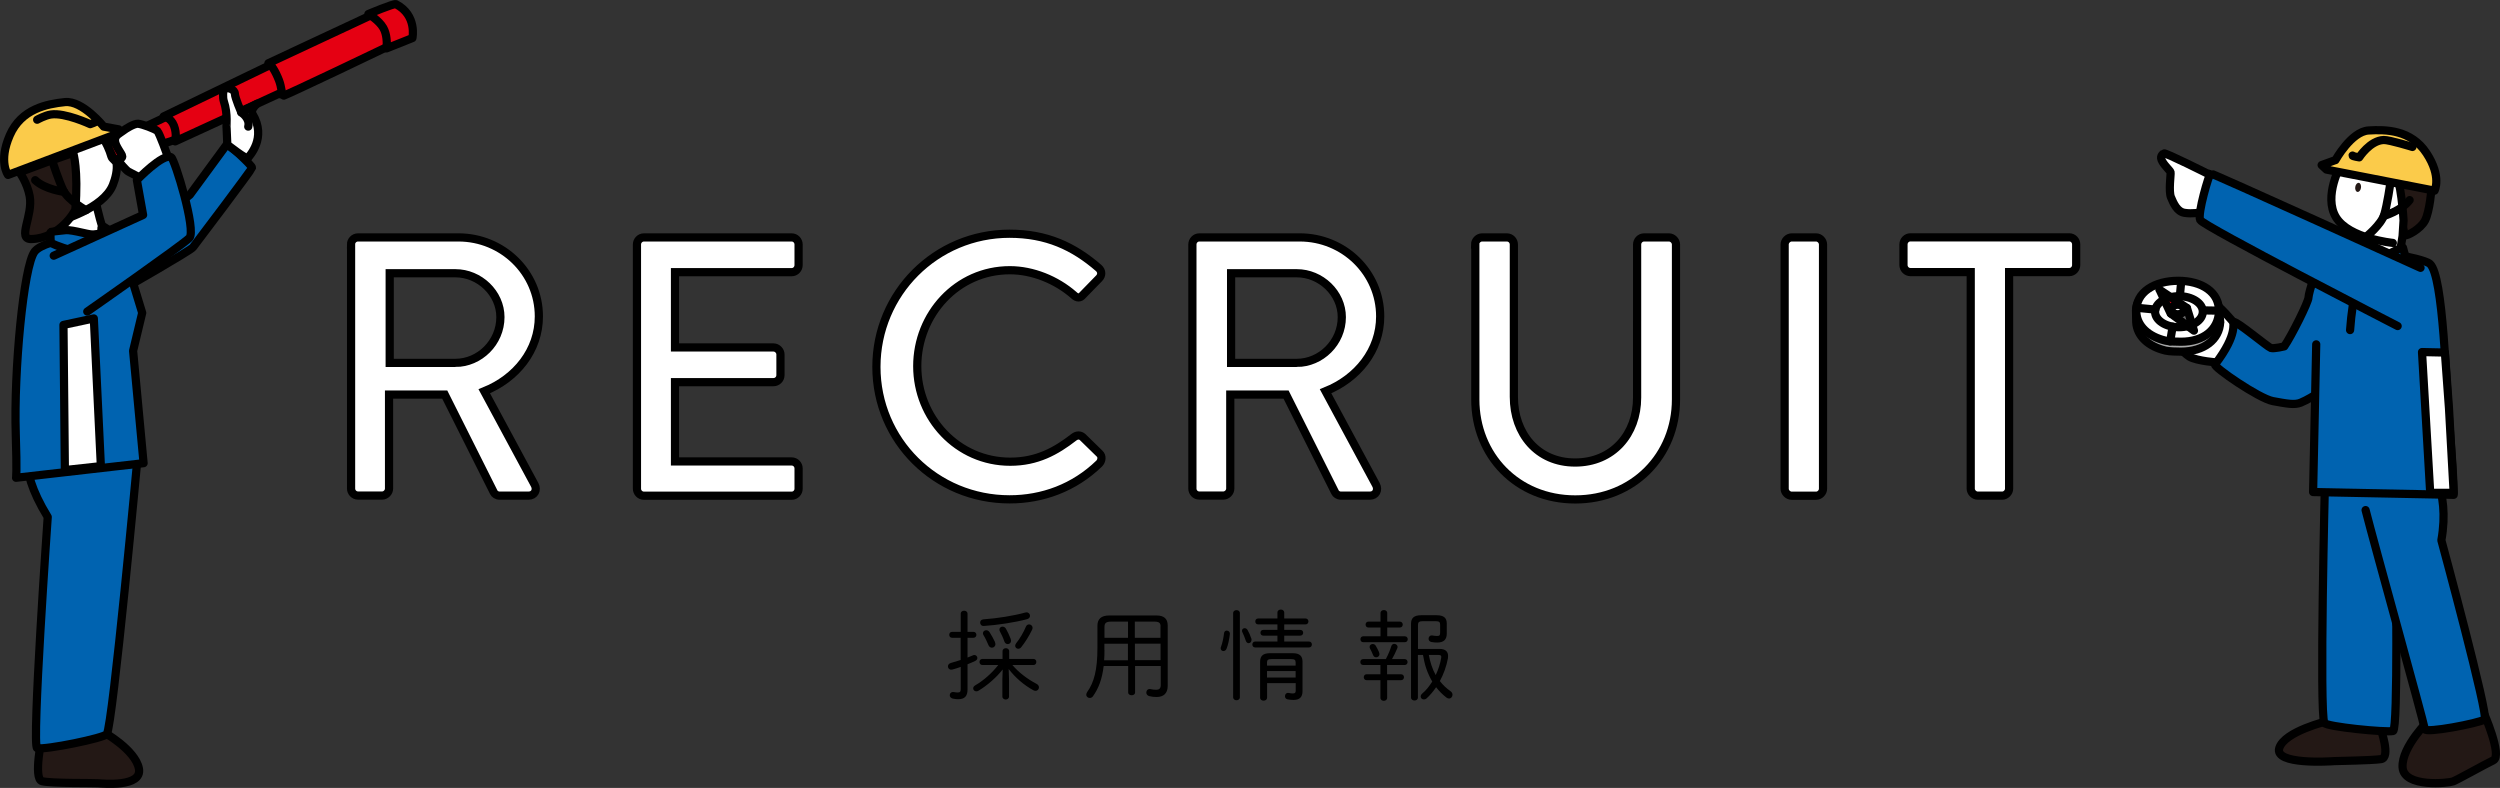
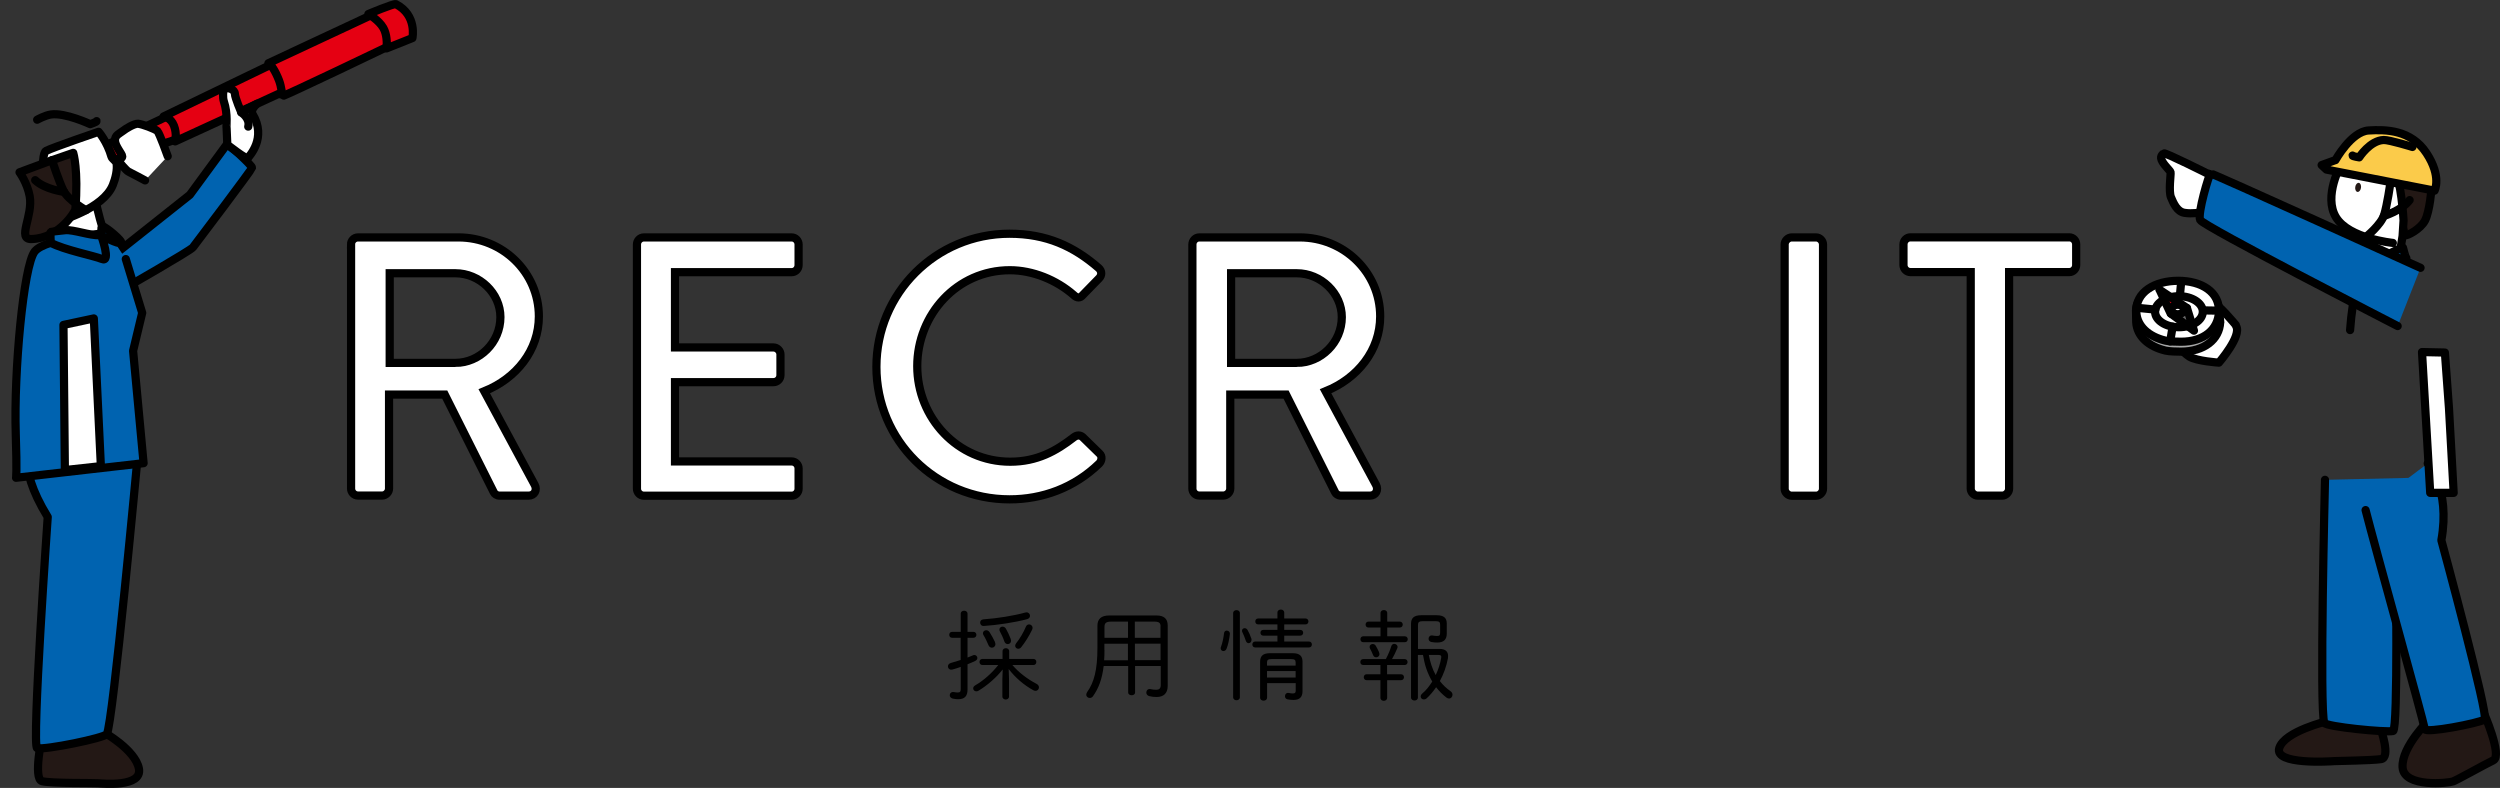
<svg xmlns="http://www.w3.org/2000/svg" id="_レイヤー_2" viewBox="0 0 304.85 96.08">
  <rect x="0" y="0" width="304.85" height="96.08" fill="#333333" stroke="none" />
  <defs>
    <style>.cls-1{fill:#0063b0;}.cls-1,.cls-2,.cls-3,.cls-4,.cls-5,.cls-6,.cls-7,.cls-8,.cls-9{stroke:#000;}.cls-1,.cls-2,.cls-3,.cls-4,.cls-5,.cls-6,.cls-7,.cls-9{stroke-linecap:round;stroke-linejoin:round;}.cls-2,.cls-10{fill:#231815;}.cls-3,.cls-8{fill:#fff;}.cls-4{fill:#fbcb4a;}.cls-5{fill:none;}.cls-6{fill:#a7a8a8;}.cls-7{fill:#e50012;}.cls-8{stroke-miterlimit:10;}.cls-9{fill:#6e6e6e;}</style>
  </defs>
  <g id="_コンテンツ">
    <g>
      <path class="cls-8" d="M42.8,29.81c0-.45,.36-.86,.86-.86h12.24c5.4,0,9.81,4.28,9.81,9.63,0,4.14-2.75,7.56-6.66,9.13l6.16,11.43c.31,.59,0,1.3-.77,1.3h-3.51c-.36,0-.63-.22-.72-.41l-5.98-11.92h-6.79v11.47c0,.45-.4,.85-.85,.85h-2.92c-.5,0-.86-.41-.86-.85V29.81Zm12.73,14.44c2.93,0,5.49-2.47,5.49-5.58,0-2.92-2.56-5.35-5.49-5.35h-8.01v10.93h8.01Z" />
      <path class="cls-8" d="M77.67,29.81c0-.45,.36-.86,.86-.86h18c.49,0,.85,.41,.85,.86v2.52c0,.45-.36,.86-.85,.86h-14.22v9.18h12.01c.45,0,.85,.4,.85,.85v2.52c0,.5-.4,.86-.85,.86h-12.01v9.67h14.22c.49,0,.85,.4,.85,.85v2.48c0,.45-.36,.85-.85,.85h-18c-.5,0-.86-.41-.86-.85V29.81Z" />
      <path class="cls-8" d="M123.08,28.5c4.54,0,7.83,1.53,10.89,4.18,.41,.36,.41,.9,.05,1.26l-1.98,2.03c-.31,.4-.72,.4-1.12,0-2.12-1.85-5-3.02-7.78-3.02-6.44,0-11.29,5.4-11.29,11.7s4.9,11.65,11.34,11.65c3.28,0,5.58-1.3,7.74-2.97,.4-.32,.81-.27,1.08-.04l2.07,2.02c.36,.32,.27,.9-.04,1.21-3.06,2.97-6.93,4.37-10.93,4.37-9,0-16.24-7.16-16.24-16.15s7.24-16.24,16.24-16.24Z" />
      <path class="cls-8" d="M145.4,29.81c0-.45,.36-.86,.85-.86h12.24c5.4,0,9.81,4.28,9.81,9.63,0,4.14-2.75,7.56-6.66,9.13l6.16,11.43c.31,.59,0,1.3-.77,1.3h-3.51c-.36,0-.63-.22-.72-.41l-5.98-11.92h-6.8v11.47c0,.45-.4,.85-.85,.85h-2.92c-.5,0-.85-.41-.85-.85V29.81Zm12.73,14.44c2.93,0,5.49-2.47,5.49-5.58,0-2.92-2.56-5.35-5.49-5.35h-8.01v10.93h8.01Z" />
-       <path class="cls-8" d="M179.87,29.81c0-.45,.4-.86,.86-.86h3.01c.5,0,.86,.41,.86,.86v18.58c0,4.5,2.88,8.01,7.47,8.01s7.56-3.46,7.56-7.92V29.81c0-.45,.36-.86,.86-.86h3.02c.45,0,.86,.41,.86,.86v18.9c0,6.84-5.17,12.19-12.28,12.19s-12.19-5.36-12.19-12.19V29.81Z" />
      <path class="cls-8" d="M217.62,29.81c0-.45,.41-.86,.86-.86h2.97c.45,0,.85,.41,.85,.86v29.79c0,.45-.4,.85-.85,.85h-2.97c-.45,0-.86-.41-.86-.85V29.81Z" />
      <path class="cls-8" d="M240.3,33.18h-7.33c-.5,0-.86-.41-.86-.86v-2.52c0-.45,.36-.86,.86-.86h19.35c.5,0,.85,.41,.85,.86v2.52c0,.45-.36,.86-.85,.86h-7.33v26.41c0,.45-.4,.85-.85,.85h-2.97c-.45,0-.86-.41-.86-.85v-26.41Z" />
    </g>
    <g>
      <path d="M117.15,77.77h-1.06c-.23,0-.34-.18-.34-.36s.11-.36,.34-.36h1.06v-2.21c0-.25,.2-.37,.42-.37,.2,0,.41,.12,.41,.37v2.21h.73c.23,0,.35,.18,.35,.36s-.12,.36-.35,.36h-.73v2.41c.23-.08,.44-.18,.64-.26,.07-.04,.13-.05,.19-.05,.22,0,.37,.18,.37,.36,0,.13-.08,.28-.26,.36-.29,.14-.6,.28-.94,.41v3.08c0,.83-.37,1.18-1.13,1.18-.17,0-.42-.01-.66-.07-.26-.06-.38-.24-.38-.42,0-.22,.19-.43,.5-.38,.19,.04,.34,.05,.48,.05,.25,0,.36-.07,.36-.42v-2.7c-.32,.12-.66,.23-1,.32-.06,.01-.11,.02-.16,.02-.25,0-.4-.19-.4-.4,0-.17,.11-.35,.36-.42,.41-.12,.8-.24,1.19-.36v-2.71Zm6.3,3.32c.76,.9,1.82,1.71,2.93,2.29,.23,.11,.31,.29,.31,.44,0,.22-.17,.42-.42,.42-.08,0-.17-.02-.26-.07-1.19-.65-2.23-1.57-3.01-2.59l.04,1.24v2.11c0,.24-.2,.37-.4,.37-.2,0-.41-.13-.41-.37v-2.11l.04-1.19c-.74,.95-1.86,1.94-2.96,2.6-.1,.06-.18,.07-.26,.07-.22,0-.38-.17-.38-.36,0-.13,.07-.26,.25-.37,1.03-.59,2.08-1.54,2.81-2.48h-1.94c-.23,0-.35-.19-.35-.37,0-.19,.12-.37,.35-.37h2.46v-.94c0-.25,.2-.37,.41-.37,.19,0,.4,.12,.4,.37v.94h2.96c.24,0,.35,.18,.35,.37,0,.18-.11,.37-.35,.37h-2.54Zm1.73-6.42c.25,0,.42,.2,.42,.42,0,.17-.11,.34-.35,.41-1.5,.4-3.62,.72-5.27,.83-.3,.02-.46-.19-.46-.41,0-.19,.12-.38,.41-.4,1.64-.11,3.67-.43,5.1-.83,.05-.01,.1-.02,.14-.02Zm-3.86,3.63c.04,.08,.06,.17,.06,.25,0,.25-.2,.43-.43,.43-.16,0-.34-.1-.43-.34-.16-.38-.36-.82-.59-1.19-.05-.08-.07-.16-.07-.23,0-.22,.19-.37,.4-.37,.14,0,.3,.07,.41,.24,.24,.37,.47,.8,.66,1.2Zm1.93-.37c.02,.07,.04,.14,.04,.2,0,.25-.19,.41-.41,.41-.17,0-.34-.11-.42-.35-.14-.42-.34-.84-.53-1.19-.05-.08-.06-.16-.06-.23,0-.22,.18-.36,.38-.36,.14,0,.31,.08,.41,.25,.2,.35,.43,.83,.59,1.26Zm.91,1.18c-.2,0-.37-.16-.37-.37,0-.08,.04-.19,.12-.3,.44-.54,.9-1.33,1.18-2,.08-.22,.24-.3,.4-.3,.22,0,.42,.17,.42,.42,0,.07-.02,.16-.06,.24-.34,.71-.85,1.54-1.33,2.13-.11,.13-.23,.18-.35,.18Z" />
      <path d="M134.58,81.23c-.19,1.58-.61,2.7-1.31,3.68-.11,.14-.24,.2-.38,.2-.23,0-.43-.16-.43-.4,0-.11,.04-.22,.12-.34,.83-1.16,1.24-2.69,1.24-5.33v-2.72c0-.82,.43-1.27,1.45-1.27h5.76c.9,0,1.36,.4,1.36,1.21v7.39c0,.92-.54,1.34-1.33,1.34-.35,0-.59-.02-.9-.1-.26-.06-.38-.25-.38-.44,0-.25,.2-.49,.52-.42,.24,.06,.49,.08,.71,.08,.3,0,.53-.14,.53-.55v-2.35h-3.13v3.23c0,.23-.2,.34-.42,.34-.2,0-.42-.11-.42-.34v-3.23h-2.96Zm.1-1.97c0,.44-.01,.86-.04,1.25h2.9v-2.01h-2.87v.77Zm2.87-1.49v-1.97h-2.04c-.64,0-.83,.18-.83,.65v1.32h2.87Zm3.97-1.38c0-.43-.18-.59-.76-.59h-2.38v1.97h3.13v-1.38Zm0,2.1h-3.13v2.01h3.13v-2.01Z" />
      <path d="M149.61,76.9c.19,0,.38,.14,.36,.42-.07,.62-.22,1.35-.4,1.77-.08,.22-.24,.3-.38,.3-.18,0-.34-.12-.34-.34,0-.06,.01-.12,.04-.18,.16-.4,.3-1.07,.37-1.64,.01-.23,.18-.34,.35-.34Zm1.58,8.12c0,.24-.2,.37-.41,.37s-.41-.13-.41-.37v-10.25c0-.25,.2-.37,.41-.37s.41,.12,.41,.37v10.25Zm1.4-7.17c.02,.06,.02,.12,.02,.18,0,.24-.17,.4-.35,.4-.14,0-.29-.1-.35-.31-.1-.31-.28-.77-.4-1-.05-.07-.06-.14-.06-.22,0-.18,.16-.3,.32-.3,.12,0,.25,.06,.34,.19,.18,.3,.37,.73,.47,1.06Zm7.03,.38c.24,0,.35,.18,.35,.36s-.11,.36-.35,.36h-6.57c-.23,0-.34-.18-.34-.36s.11-.36,.34-.36h2.72v-.72h-1.73c-.23,0-.34-.18-.34-.35,0-.18,.11-.35,.34-.35h1.73v-.67h-2.36c-.23,0-.34-.18-.34-.36s.11-.36,.34-.36h2.36v-.71c0-.26,.2-.38,.42-.38,.2,0,.41,.12,.41,.38v.71h2.6c.23,0,.35,.18,.35,.36s-.12,.36-.35,.36h-2.6v.67h1.96c.23,0,.35,.17,.35,.35,0,.17-.12,.35-.35,.35h-1.96v.72h3.02Zm-5.12,6.86c0,.23-.2,.35-.42,.35-.2,0-.42-.12-.42-.35v-4.4c0-.66,.31-1.04,1.2-1.04h2.77c.89,0,1.2,.38,1.2,1.04v3.59c0,.74-.37,1.07-1.1,1.07-.23,0-.47-.02-.72-.07-.23-.04-.32-.22-.32-.38,0-.23,.17-.46,.47-.4,.18,.04,.34,.06,.48,.06,.26,0,.36-.07,.36-.35v-.91h-3.49v1.8Zm3.49-3.93v-.38c0-.31-.14-.41-.55-.41h-2.39c-.41,0-.55,.1-.55,.41v.38h3.49Zm0,1.46v-.79h-3.49v.79h3.49Z" />
      <path d="M171.31,77.59c.23,0,.35,.18,.35,.36s-.12,.36-.35,.36h-5.08c-.23,0-.34-.18-.34-.36s.11-.36,.34-.36h2.11v-1.07h-1.48c-.23,0-.34-.18-.34-.36s.11-.36,.34-.36h1.48v-1.04c0-.25,.2-.37,.41-.37s.41,.12,.41,.37v1.04h1.54c.23,0,.35,.18,.35,.36s-.12,.36-.35,.36h-1.54v1.07h2.16Zm-2.16,4.63h1.7c.23,0,.35,.18,.35,.36s-.12,.36-.35,.36h-1.7v2.15c0,.24-.2,.37-.41,.37s-.41-.13-.41-.37v-2.15h-1.69c-.23,0-.34-.18-.34-.36s.11-.36,.34-.36h1.69v-1.13h-2.11c-.23,0-.34-.18-.34-.36s.11-.36,.34-.36h2.77c.29-.55,.52-1.1,.66-1.56,.07-.22,.22-.3,.37-.3,.2,0,.4,.16,.4,.38,0,.05-.01,.11-.04,.17-.2,.49-.4,.89-.64,1.31h1.55c.23,0,.35,.18,.35,.36s-.12,.36-.35,.36h-2.15v1.13Zm-1-2.7c.04,.1,.06,.17,.06,.25,0,.24-.19,.38-.4,.38-.16,0-.31-.08-.38-.28-.12-.28-.26-.6-.36-.77-.05-.08-.06-.16-.06-.23,0-.2,.18-.34,.38-.34,.13,0,.28,.06,.36,.2,.14,.22,.3,.55,.4,.77Zm4.75,.34v5.19c0,.25-.2,.37-.42,.37-.2,0-.42-.12-.42-.37v-8.98c0-.71,.36-1.05,1.25-1.05h1.86c.89,0,1.25,.32,1.25,1.03v1.21c0,.71-.36,1.09-1.15,1.09-.2,0-.43-.01-.72-.06-.24-.05-.35-.22-.35-.4,0-.23,.17-.44,.46-.4,.22,.04,.4,.06,.58,.06,.29,0,.37-.08,.37-.42v-.96c0-.31-.12-.42-.53-.42h-1.61c-.42,0-.56,.13-.56,.44v2.94h2.65c.66,0,1.02,.3,1.02,.86,0,.08-.01,.18-.02,.29-.18,.98-.53,1.93-.98,2.77,.36,.47,.79,.88,1.3,1.24,.17,.12,.24,.28,.24,.43,0,.24-.18,.46-.42,.46-.11,0-.22-.04-.32-.12-.47-.36-.89-.78-1.26-1.26-.36,.53-.76,1-1.16,1.36-.11,.1-.23,.13-.34,.13-.22,0-.38-.16-.38-.36,0-.11,.05-.24,.19-.36,.46-.38,.86-.89,1.22-1.46-.29-.5-.53-1.01-.72-1.56-.19-.55-.31-1.12-.41-1.69h-.6Zm1.33,0c.16,.85,.41,1.69,.84,2.46,.32-.67,.55-1.39,.67-2.1,.04-.25-.02-.36-.38-.36h-1.13Z" />
    </g>
    <g>
      <path class="cls-7" d="M20.64,14.07l-7.6,3.58,.9,1.88,7.87-2.64s.05-1.92-.16-1.95c-.21-.03-1.02-.87-1.02-.87Z" />
      <path class="cls-1" d="M27.76,17.51s3.03,2.68,2.97,2.95c-.06,.27-6.9,9.31-7.21,9.71-.3,.39-8.31,4.98-8.31,4.98l-1.09-4.23,9.03-7.16,4.59-6.26Z" />
      <path class="cls-3" d="M11.74,24.88s.77,3.53,1.11,3.38c.1-.04-5.49,1.64-5.49,1.64l-1.45-3.62-.45-1.91s-.62-5.56,.16-5.97c.79-.41,6.4-2.33,6.4-2.33,0,0,1.05,1.18,1.58,3.06,.06,.21,.57,.54,.61,.76,.14,.8-.13,1.88-.45,2.67-1.17,2.92-6.51,4.37-6.51,4.37" />
      <path class="cls-7" d="M32.98,7.91l-13.03,6.29s.88,.11,1.26,1.12c.39,1.01,.15,1.92,.15,1.92l13.3-6.11s-.44-3.29-1.68-3.22Z" />
      <path class="cls-3" d="M20.45,19.05s-1-2.81-1.26-3.07-1.89-.86-2.36-.89c-.47-.03-1.48,.59-1.86,.89-.38,.3-.98,.5-.95,1.18,.03,.68,.89,1.63,.89,1.92s-.55,.35-.46,.53c.09,.18,.96,1.21,1.23,1.33s2.01,1.06,2.01,1.06" />
      <path class="cls-2" d="M12.6,89.25s3.9,2.17,4.34,4.47c.44,2.31-4.48,1.83-4.97,1.79-.49-.05-5.71,.03-6.84-.25-1.13-.28,.03-5.63,.03-5.63" />
      <path class="cls-1" d="M3.85,54.01s-2.11,2.38,1.97,9.03c0,0-1.97,28.02-1.29,28.19,.96,.24,8.22-1.24,8.5-1.72,.73-1.23,3.76-33.89,3.76-33.89" />
      <path class="cls-2" d="M2.38,21.01s.93,1.26,1.24,2.91c.44,2.41-1.6,5.28,.21,5.23,3.47-.09,5.35-3.43,5.36-3.62,.38-4.85-.26-6.89-.26-6.89l-2.6,.9-3.95,1.47Z" />
      <path class="cls-1" d="M13.23,28.44s-7.63,.5-9,2.23c-1.37,1.74-2.55,14.73-2.31,22.19,.16,4.91,.04,5.4,.04,5.4l15.55-1.78-1.28-13.7,1.11-4.63-2-6.56" />
-       <path class="cls-4" d="M12.65,15.44s-2.57-3.22-4.74-2.99c-2.17,.23-5.31,.81-6.72,4.05-1.41,3.24-.21,4.83-.21,4.83l12.99-4.9,.5-.66-1.82-.33Z" />
      <path class="cls-1" d="M14.77,29.63c-.29,.21-2.43-.91-2.43-.91,0,0,1.25,3.38,.07,2.86-.81-.36-4.66-1.12-6.22-1.98,0,0-.08-1.29,0-1.32,.1-.03,.87-.12,1.77-.21,.95-.1,3.12,.69,4.1,.6,.59-.06,.1-1.02,.45-1.06,.29-.03,2.55,1.82,2.26,2.03Z" />
      <path class="cls-5" d="M4.53,14.6s.96-.54,1.69-.64c1.72-.25,4.78,1.18,4.78,1.18,0,0,.81-.27,.78-.37" />
      <polygon class="cls-3" points="12.3 56.84 11.44 38.83 7.74 39.62 7.91 57.32 12.3 56.84" />
      <path class="cls-5" d="M6.34,19.53s.83,2.55,1.4,3.72c.58,1.17,2.74,2.38,2.74,2.38" />
      <path class="cls-3" d="M7.83,23.4s-2.36-.3-3.54-1.43" />
-       <path class="cls-1" d="M6.55,31.18l10.9-4.97-.76-4.25s3.22-3.35,4.19-2.78c.43,.25,3.1,8.95,2.21,9.84s-12.45,8.97-12.45,8.97" />
      <path class="cls-7" d="M46.46,1.29s1.87,3.02,1.34,4.15c0,0-13.29,6.39-13.36,6.27-.03-.05-.11-1.13-.42-1.92-.44-1.14-1-1.98-1.29-2.08L46.46,1.29Z" />
      <path class="cls-3" d="M27.63,15.59c-.07-.08,.2-1.64-.34-3.25-.13-.38-.14-1.35,.11-1.51,.35-.23,1.22,.06,1.24,.59,.02,.53,.78,2.28,.78,2.28l1.93-1.05s-.88,.72-.55,1.26c1.77,2.93-.43,5.13-.57,5.36-.15,.23-2.51-1.63-2.51-1.63l-.09-2.05Z" />
      <path class="cls-7" d="M44.92,1.71s1.28,.74,1.82,1.69c.44,.78,.46,1.81,.4,2.5l3.15-1.26s.6-2.78-2.01-4.13c-.23-.12-3.36,1.2-3.36,1.2Z" />
      <path class="cls-3" d="M29.42,13.71s1.11,.7,.85,1.73" />
    </g>
    <g>
      <path class="cls-3" d="M272.64,39.64s-2.3-2.8-2.8-2.65c-.5,.15-4.84,3.89-4.75,4.28,.09,.39,.99,1.66,1.89,2.22,.9,.55,3.59,.73,3.59,.73,0,0,2.83-3.26,2.1-4.46" />
      <path class="cls-6" d="M270.73,39.29c-.1,2.11-1.97,3.59-4.79,3.59-.53,0-1.4-.02-1.88-.13-2.06-.49-3.48-1.75-3.57-3.47,0-.1-.04-1.3-.03-1.39,.07-2.3,2.43-2.44,5.15-2.44s4.84,.15,4.98,2.37c0,.12,.15,1.34,.15,1.47Z" />
      <path class="cls-3" d="M270.58,38.05c-.1,2.11-1.81,3.62-4.63,3.62-.53,0-1.4-.02-1.88-.13-2.06-.49-3.48-1.75-3.57-3.47-.12-2.48,2.29-3.83,5.11-3.83s5.08,1.35,4.96,3.81Z" />
      <path class="cls-3" d="M268.61,38.01c0,1.05-1.3,1.89-2.91,1.89s-2.91-.85-2.91-1.89,1.3-1.89,2.91-1.89,2.91,.85,2.91,1.89Z" />
      <path class="cls-3" d="M269.41,21.28s-5.42-2.73-5.57-2.58-.53,.37-.16,1c.37,.63,.95,1.1,1,1.31s-.26,2.31,.05,3.05,.74,1.74,1.63,1.89c.89,.16,2.1-.05,2.1-.05" />
      <path class="cls-2" d="M283.84,87.92s-5.29,1.25-5.91,3.31c-.62,2.06,6.17,1.62,6.71,1.58,.54-.03,4.43-.07,5.69-.24,1.26-.16-.06-3.77-.06-3.77" />
      <path class="cls-1" d="M295.18,58.24s-.06,4.04-3.04,9.76c0,0,.31,21-.33,21.14-.9,.2-8.14-.52-8.38-.99-.62-1.21,.08-29.64,.08-29.64" />
      <path class="cls-2" d="M296.32,87.66s-3.51,3.39-3.35,5.91c.17,2.52,5.64,1.92,6.15,1.72,.51-.19,3.77-2.02,4.92-2.58,1.15-.55-1.22-5.91-1.22-5.91" />
      <path class="cls-1" d="M296.04,56.51s2.79,3.02,1.66,9.37c0,0,5.84,21.53,5.28,21.86-.79,.46-7.21,1.7-7.3,1.17-.18-1.1-6.16-22.53-7.22-26.71" />
-       <path class="cls-1" d="M282.44,41.99l-.38,18.01,17.14,.34s.03-1.88-.37-6.61c-.6-7.2-.87-20.02-2.52-21.55-.44-.4-2.82-.93-3.86-1.07-1.74-.24-4.17,2.54-5.48-.11-1.01,.05-3.55,.72-3.55,.72-.26,.02-.76,.46-.76,.46,0,0-1.16,3.52-1.16,4.08s-2.08,4.72-2.96,5.98c0,0-1.26,.31-1.64,.19-.38-.13-4.15-3.27-4.47-3.15-.31,.13,.61,1.31-2.33,5.16-.23,.3,5.35,4.15,7.05,4.47,1.7,.31,2.64,.5,3.4,.19,.76-.31,1.76-.94,1.76-.94" />
      <path class="cls-1" d="M286.05,31.33s-.18,2.34,.12,2.5c.3,.17,2.24-1.44,2.24-1.44,0,0,.49,2.74,1.58,2.11,1.08-.63,3.7-3,3.42-3.06-.09-.02-.39-1.24-.39-1.24-.93,0-3.51,2.05-4.45,2.06-.57,0-1.26-1.57-1.6-1.57-.29,0-.91,.63-.91,.63Z" />
      <path class="cls-2" d="M287.73,31.39l2.95-.12s-1.95,.96-2.36,.96c-.41,0-.6-.85-.6-.85Z" />
      <polygon class="cls-3" points="296.34 60.1 295.34 42.93 298.13 42.99 298.63 49.8 299.2 60.1 296.34 60.1" />
      <path class="cls-5" d="M287.83,32.86s-.97,3.2-1.26,7.39" />
      <path class="cls-2" d="M296.5,23s-.21,2.74-.78,3.86c-.56,1.11-2.27,1.94-2.42,1.82-.14-.12-1.55-5.75-1.55-5.75l.73-.69,4.01,.76Z" />
      <path class="cls-3" d="M287.19,28.39s.32,2.48-.04,2.39c-.04,0,1.06,1.58,1.06,1.58,.5-.06,4.52-2.11,4.52-2.11l.24-1.47,.12-1.89s-.31-5.41-1.13-5.67-6.48-1.18-6.48-1.18c0,0-2.21,3.88-.62,6.47,1.59,2.59,6.92,3.11,6.92,3.11" />
      <path class="cls-10" d="M287.9,22.91c-.05,.31-.25,.53-.44,.49-.19-.03-.31-.31-.26-.61,.05-.31,.25-.53,.44-.49,.19,.03,.31,.31,.26,.61Z" />
      <path class="cls-4" d="M284.78,19.53s1.93-3.49,4.04-3.62,5.19-.09,7.07,2.77c1.88,2.86,.98,4.57,.98,4.57l-13.18-2.57-.59-.55,1.68-.61Z" />
      <path class="cls-5" d="M294.17,17.92s-2.78-.86-3.49-.85c-1.68,.05-3,2.12-3,2.12,0,0-.82-.13-.81-.22" />
      <path class="cls-3" d="M291.47,22.41s-.37,2.57-.74,3.77c-.36,1.21-2.23,2.72-2.23,2.72" />
      <path class="cls-3" d="M290.68,26.34s2.2-.67,3.15-1.94" />
      <path class="cls-1" d="M295.16,32.66s-25.45-11.57-25.61-11.51c-.16,.05-1.63,4.94-1.26,5.68,.37,.74,24.08,12.93,24.08,12.93" />
      <g>
        <polygon class="cls-9" points="266.68 37.57 264.75 38.26 267.53 40.32 266.68 37.57" />
        <polygon class="cls-7" points="266.67 37.55 263.32 35.32 263.36 35.38 264.68 38.21 264.75 38.26 266.68 37.57 266.67 37.55" />
      </g>
      <path class="cls-3" d="M266.33,37.74c0,.32-.35,.58-.78,.58s-.78-.26-.78-.58,.35-.58,.78-.58,.78,.26,.78,.58Z" />
      <line class="cls-3" x1="265.97" y1="34.39" x2="265.81" y2="36.12" />
      <line class="cls-3" x1="264.93" y1="39.84" x2="264.63" y2="41.63" />
      <line class="cls-3" x1="260.67" y1="37.54" x2="262.82" y2="37.75" />
      <line class="cls-3" x1="268.74" y1="37.85" x2="270.58" y2="37.88" />
    </g>
  </g>
</svg>